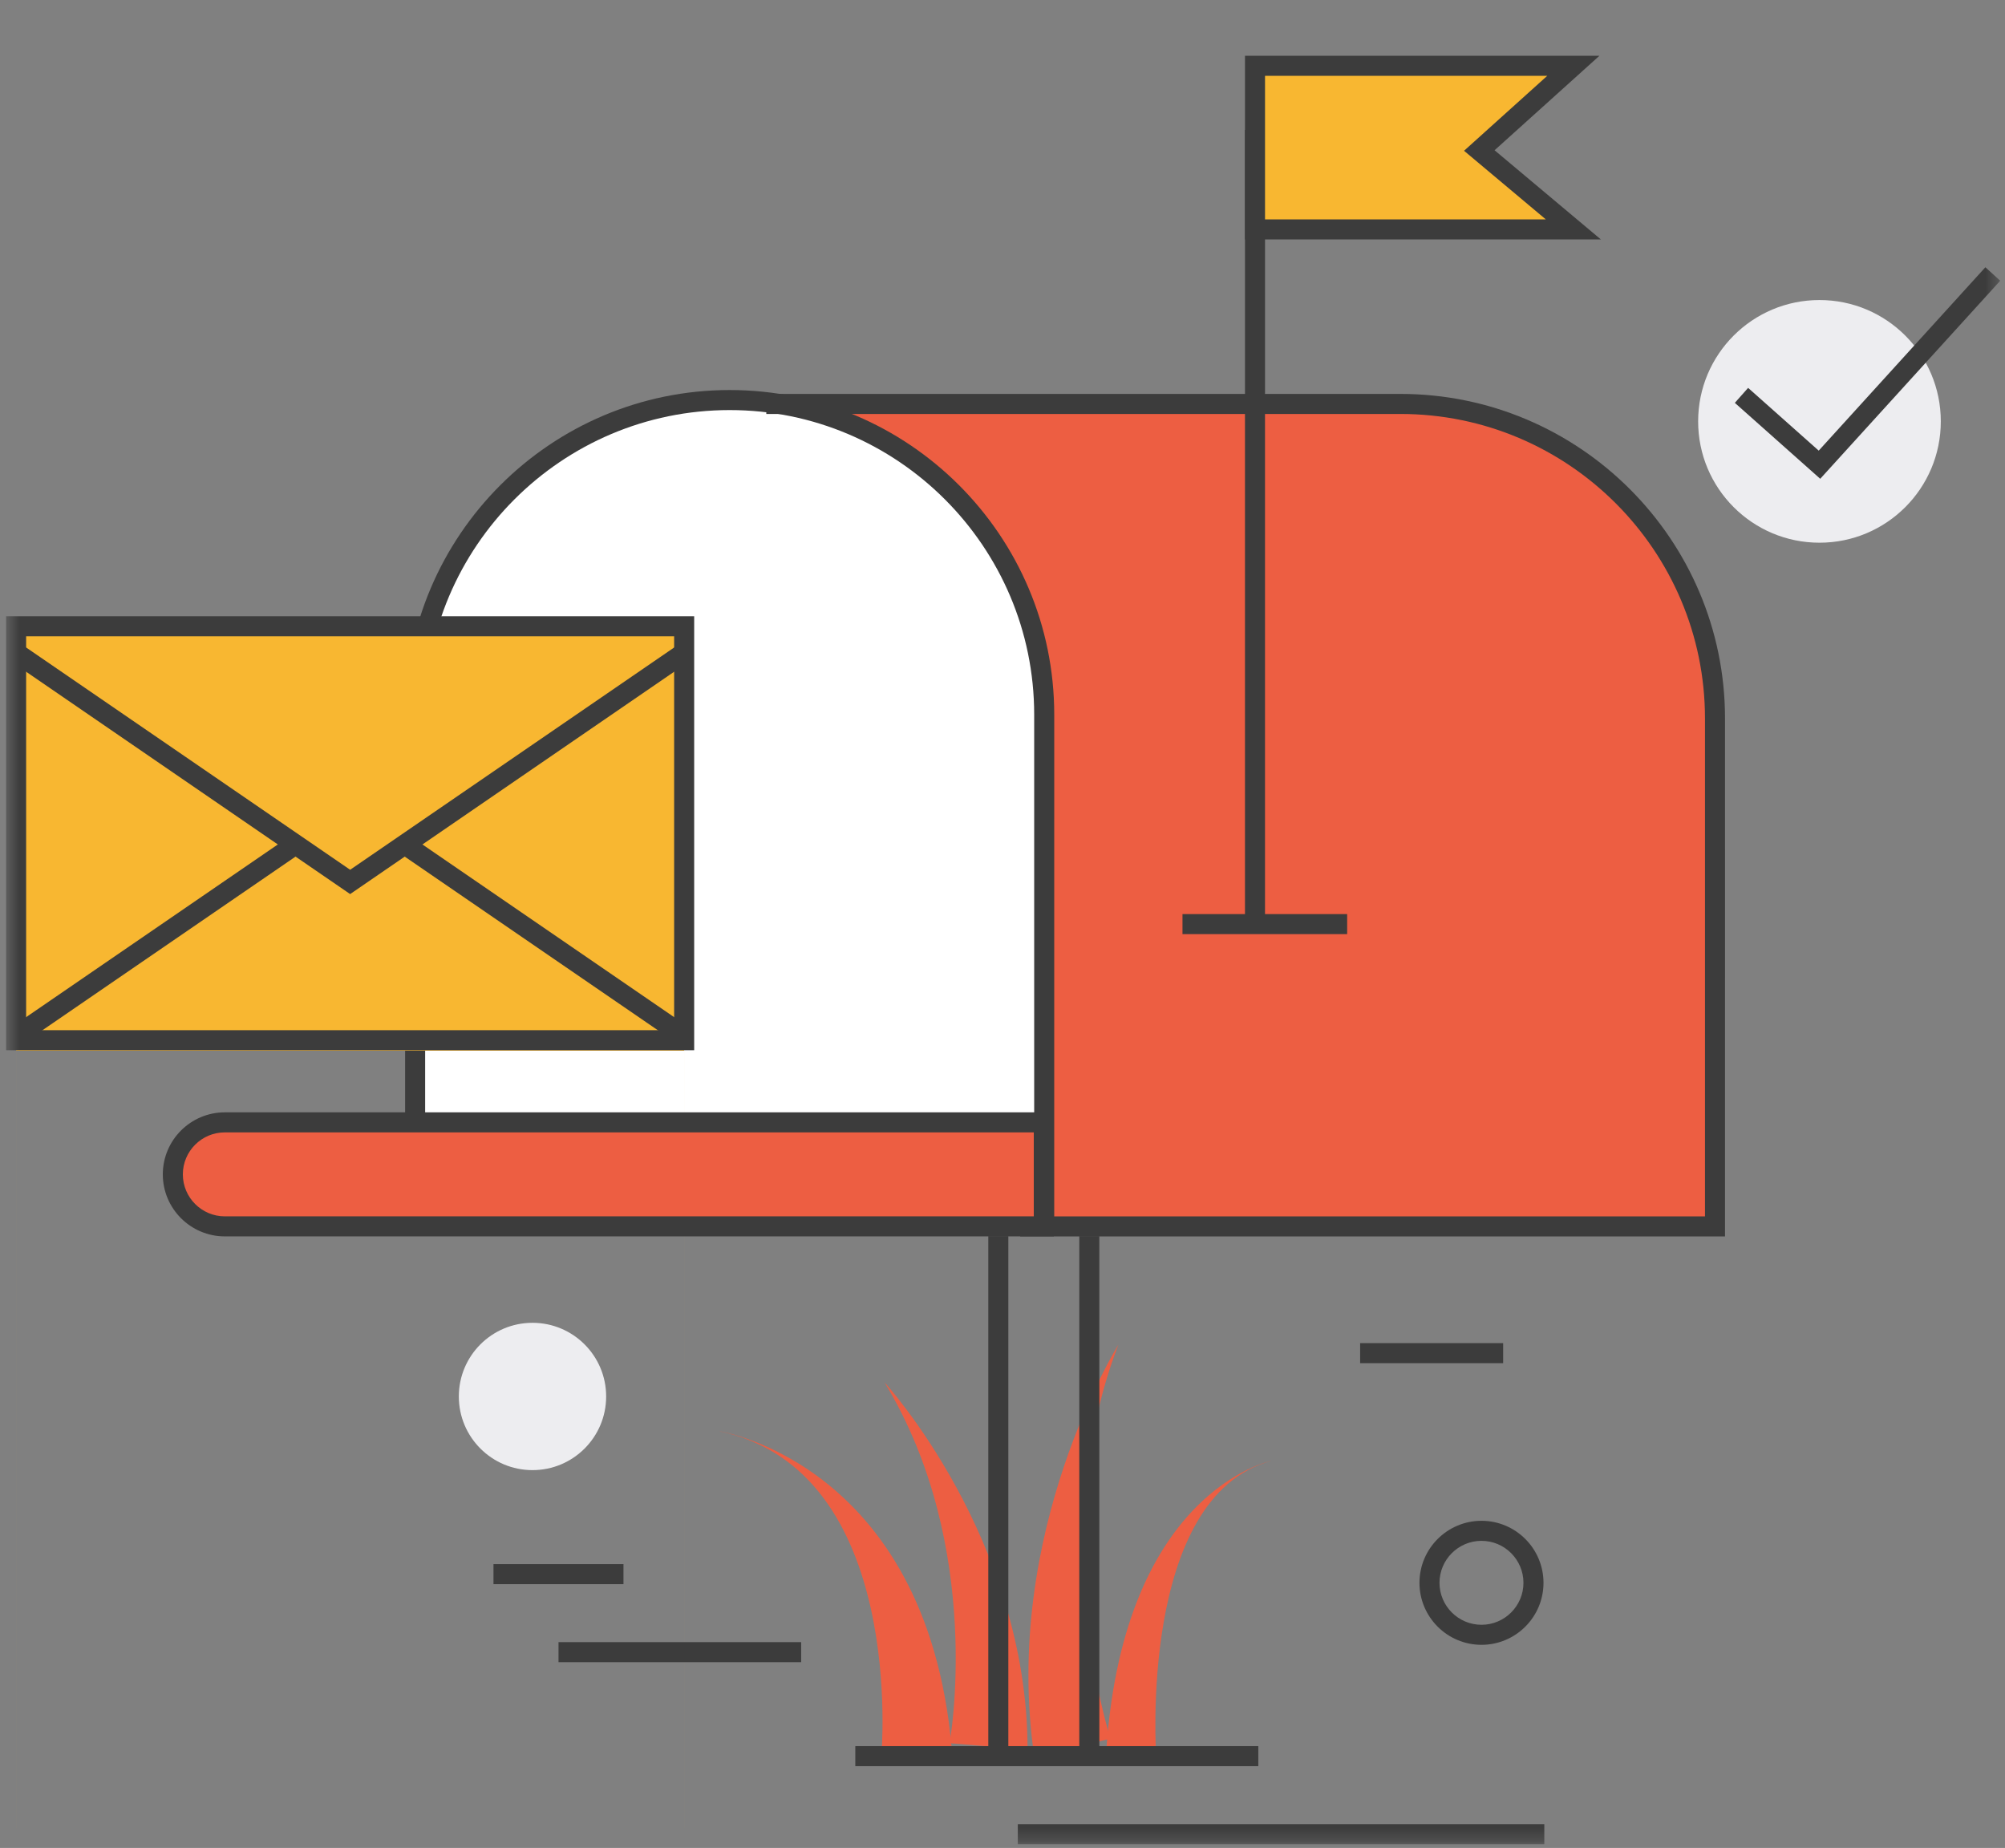
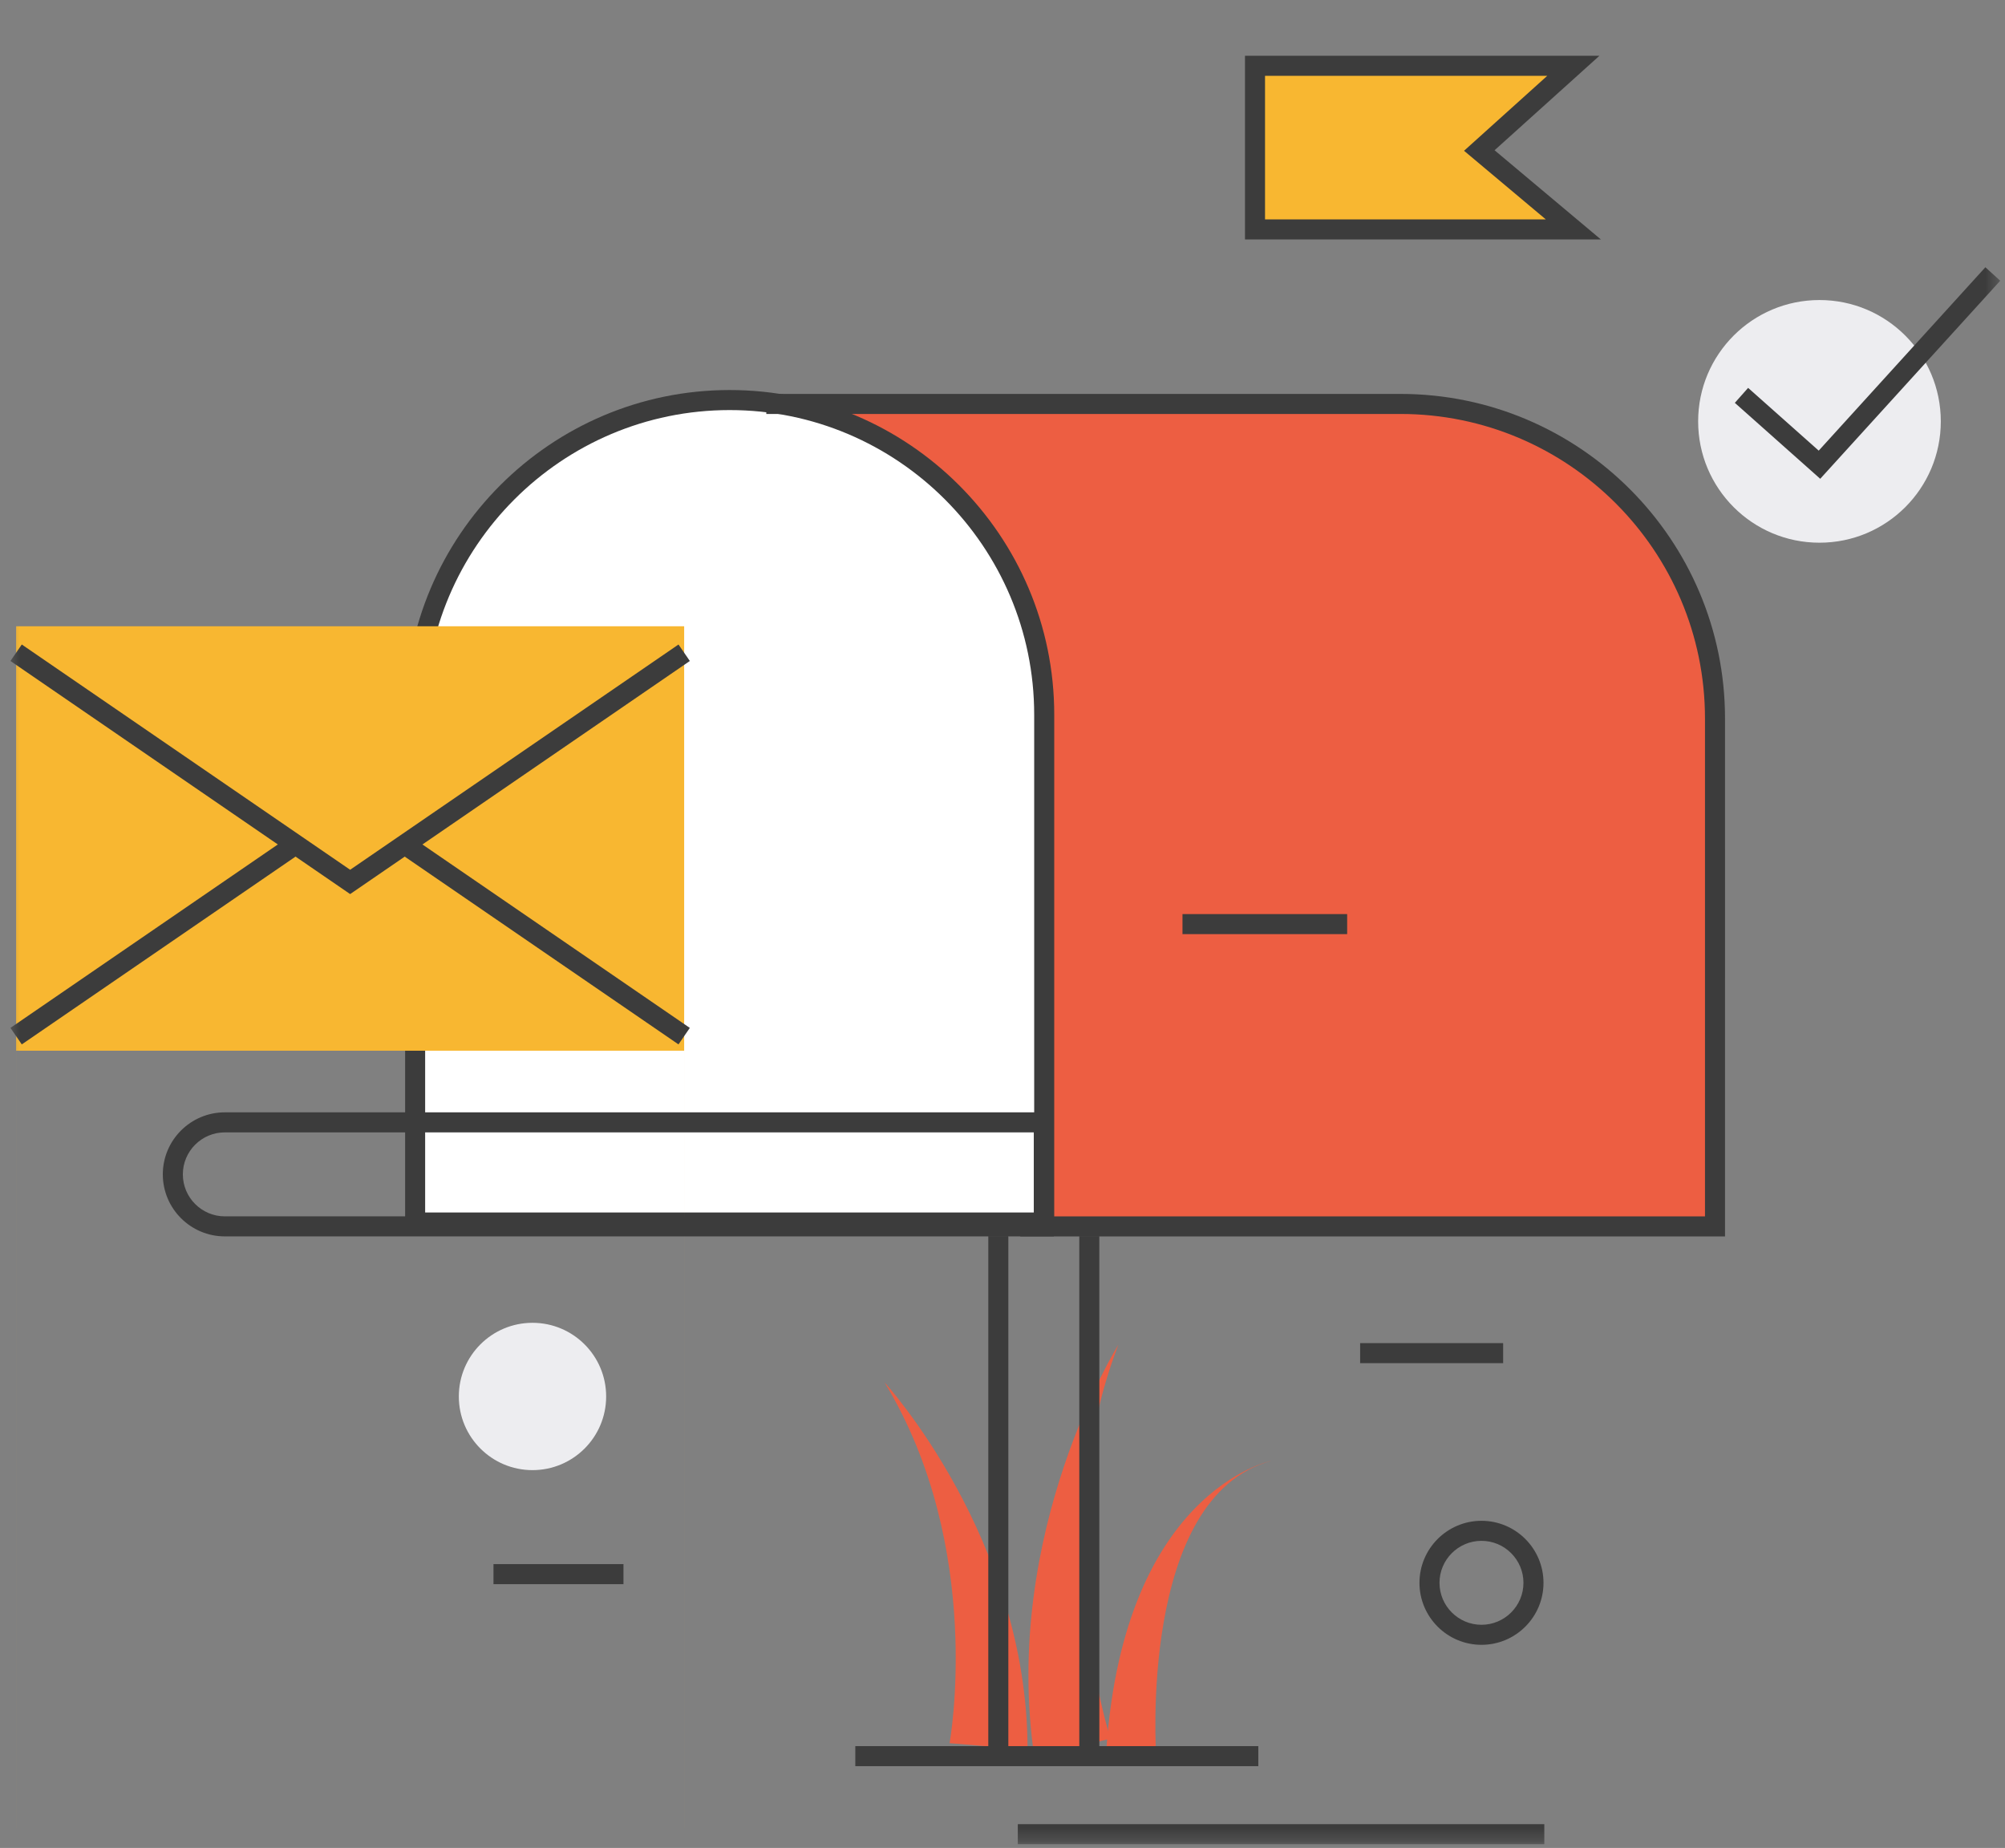
<svg xmlns="http://www.w3.org/2000/svg" fill="none" height="141" viewBox="0 0 153 141" width="153">
  <rect x="0" y="0" width="153" height="141" fill="#808080" stroke="none" />
  <mask id="a" height="141" maskUnits="userSpaceOnUse" width="153" x="0" y="0">
    <path clip-rule="evenodd" d="m.465 140.714h152.171v-139.755h-152.171z" fill="#fff" fill-rule="evenodd" />
  </mask>
  <g clip-rule="evenodd" fill-rule="evenodd">
    <g fill="#ed5e42">
-       <path d="m67.253 133.995s1.984-21.823-12.4-24.8c0 0 16.369 2.482 17.856 25.296z" />
      <path d="m72.461 133.008s2.727-14.88-4.961-27.529c0 0 10.913 11.903 10.913 28.024z" />
      <path d="m88.23 134.041s-1.405-19.864 8.783-22.576c0 0-11.593 2.259-12.648 23.027z" />
      <path d="m84.739 132.664s-5.028-15.459.599-30.053c0 0-8.934 14.272-6.41 31.446z" />
      <path d="m77.851 93.279h11.986 31.944 9.089v-38.751c0-13.258-10.748-24.004-24.004-24.004h-10.066-38.324z" />
    </g>
    <path d="m71.653 93.279h8.031v-38.751c0-13.258-10.746-24.004-24.002-24.004s-24.002 10.746-24.002 24.004v38.751h8.029z" fill="#fff" />
    <path d="m32.443 92.514h46.475v-37.986c0-12.814-10.423-23.239-23.238-23.239-12.813 0-23.238 10.425-23.238 23.239zm48.004 1.529h-49.533v-39.515c0-13.657 11.111-24.768 24.767-24.768 13.657 0 24.767 11.111 24.767 24.768z" fill="#3c3c3c" />
    <path d="m131.634 94.34h-53.783v-1.529h52.255v-37.987c0-12.814-10.425-23.238-23.238-23.238h-48.391v-1.529h48.391c13.655 0 24.767 11.11 24.767 24.767z" fill="#3c3c3c" />
    <g mask="url(#a)">
-       <path d="m95.003 70.624h1.529v-60.71h-1.529z" fill="#3c3c3c" />
      <path d="m120.061 17.506h-24.293v-12.484h24.293l-7.177 6.464z" fill="#f8b731" />
      <path d="m96.533 16.74h21.427l-6.24-5.236 6.35-5.719h-21.537zm25.628 1.529h-27.157v-14.013h27.047l-8.001 7.208z" fill="#3c3c3c" />
      <path d="m75.416 133.996h1.529v-39.68h-1.529z" fill="#3c3c3c" />
      <path d="m82.36 133.996h1.529v-39.68h-1.529z" fill="#3c3c3c" />
      <path d="m65.268 134.761h30.753v-1.529h-30.753z" fill="#3c3c3c" />
      <path d="m1.23 80.17v59.343h50.978v-91.728h-24.947-1.085-24.945v91.728h50.978v-59.343z" fill="#f8b731" />
-       <path d="m1.994 78.605h49.449v-30.056h-49.449zm-1.529 1.529h52.507v-33.114h-52.507z" fill="#3c3c3c" />
      <path d="m26.719 68.219-25.921-17.785.864-1.258 25.057 17.188 25.057-17.188.864 1.258z" fill="#3c3c3c" />
      <path d="m1.662 79.689-.864-1.26 21.321-14.626.865 1.261z" fill="#3c3c3c" />
      <path d="m51.775 79.689-21.322-14.624.865-1.261 21.321 14.626z" fill="#3c3c3c" />
      <path d="m148.101 32.151c0 5.114-4.144 9.258-9.258 9.258s-9.259-4.145-9.259-9.258c0-5.114 4.145-9.258 9.259-9.258s9.258 4.144 9.258 9.258z" fill="#ededf0" />
      <path d="m138.9 36.532-6.517-5.794 1.015-1.142 5.387 4.788 12.718-13.992 1.132 1.029z" fill="#3c3c3c" />
-       <path d="m79.653 85.639h-62.496c-2.183 0-3.969 1.786-3.969 3.969 0 2.18 1.786 3.967 3.969 3.967h62.496z" fill="#ed5e42" />
      <path d="m17.156 86.402c-1.766 0-3.203 1.436-3.203 3.204 0 1.766 1.437 3.203 3.203 3.203h61.731v-6.407zm63.26 7.936h-63.26c-2.61 0-4.732-2.123-4.732-4.732 0-2.61 2.122-4.733 4.732-4.733h63.26z" fill="#3c3c3c" />
      <path d="m46.255 106.553c0 3.103-2.516 5.62-5.621 5.62s-5.621-2.517-5.621-5.62c0-3.106 2.516-5.621 5.621-5.621s5.621 2.515 5.621 5.621z" fill="#ededf0" />
      <g fill="#3c3c3c">
        <path d="m113.051 117.568c-1.767 0-3.204 1.437-3.204 3.204 0 1.764 1.437 3.201 3.204 3.201 1.766 0 3.203-1.437 3.203-3.201 0-1.767-1.437-3.204-3.203-3.204zm0 7.934c-2.61 0-4.733-2.122-4.733-4.73 0-2.611 2.123-4.733 4.733-4.733s4.732 2.122 4.732 4.733c0 2.608-2.122 4.73-4.732 4.73z" />
        <path d="m90.235 71.275h12.565v-1.529h-12.565z" />
        <path d="m37.657 120.873h9.92v-1.529h-9.92z" />
-         <path d="m42.619 126.826h18.517v-1.529h-18.517z" />
        <path d="m103.791 104.011h10.913v-1.529h-10.913z" />
        <path d="m77.668 140.714h40.177v-1.528h-40.177z" />
      </g>
    </g>
  </g>
</svg>